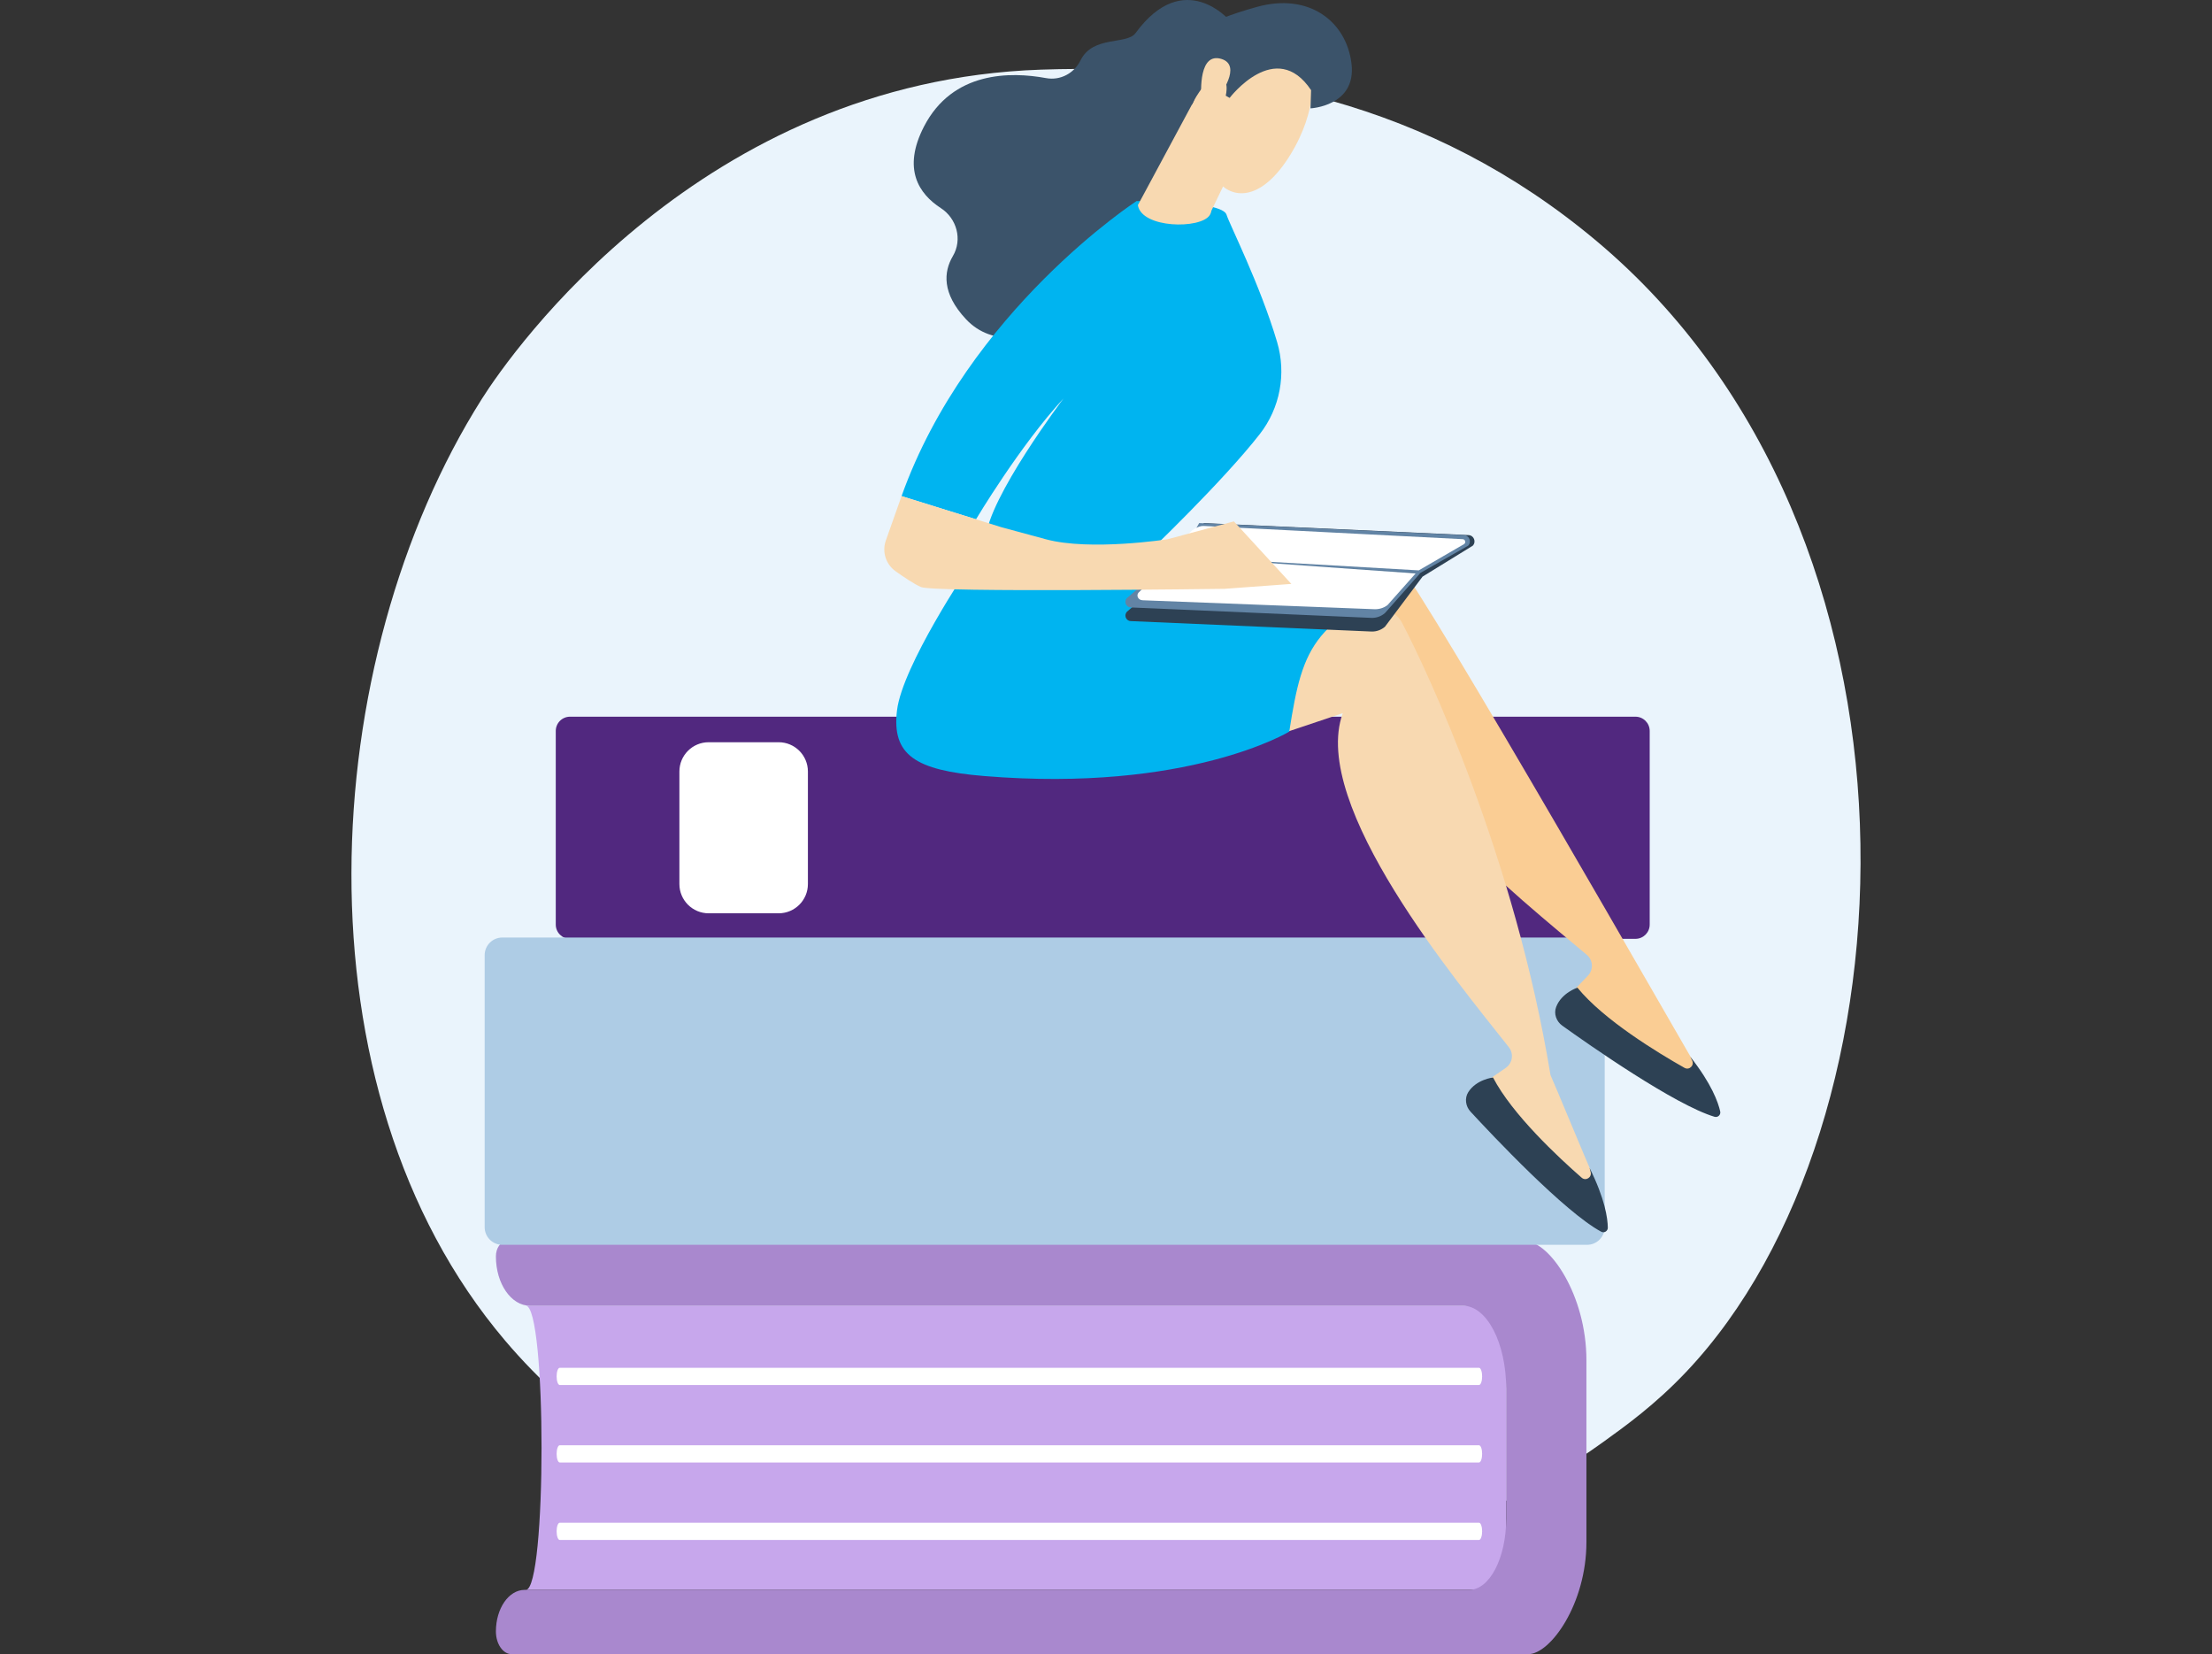
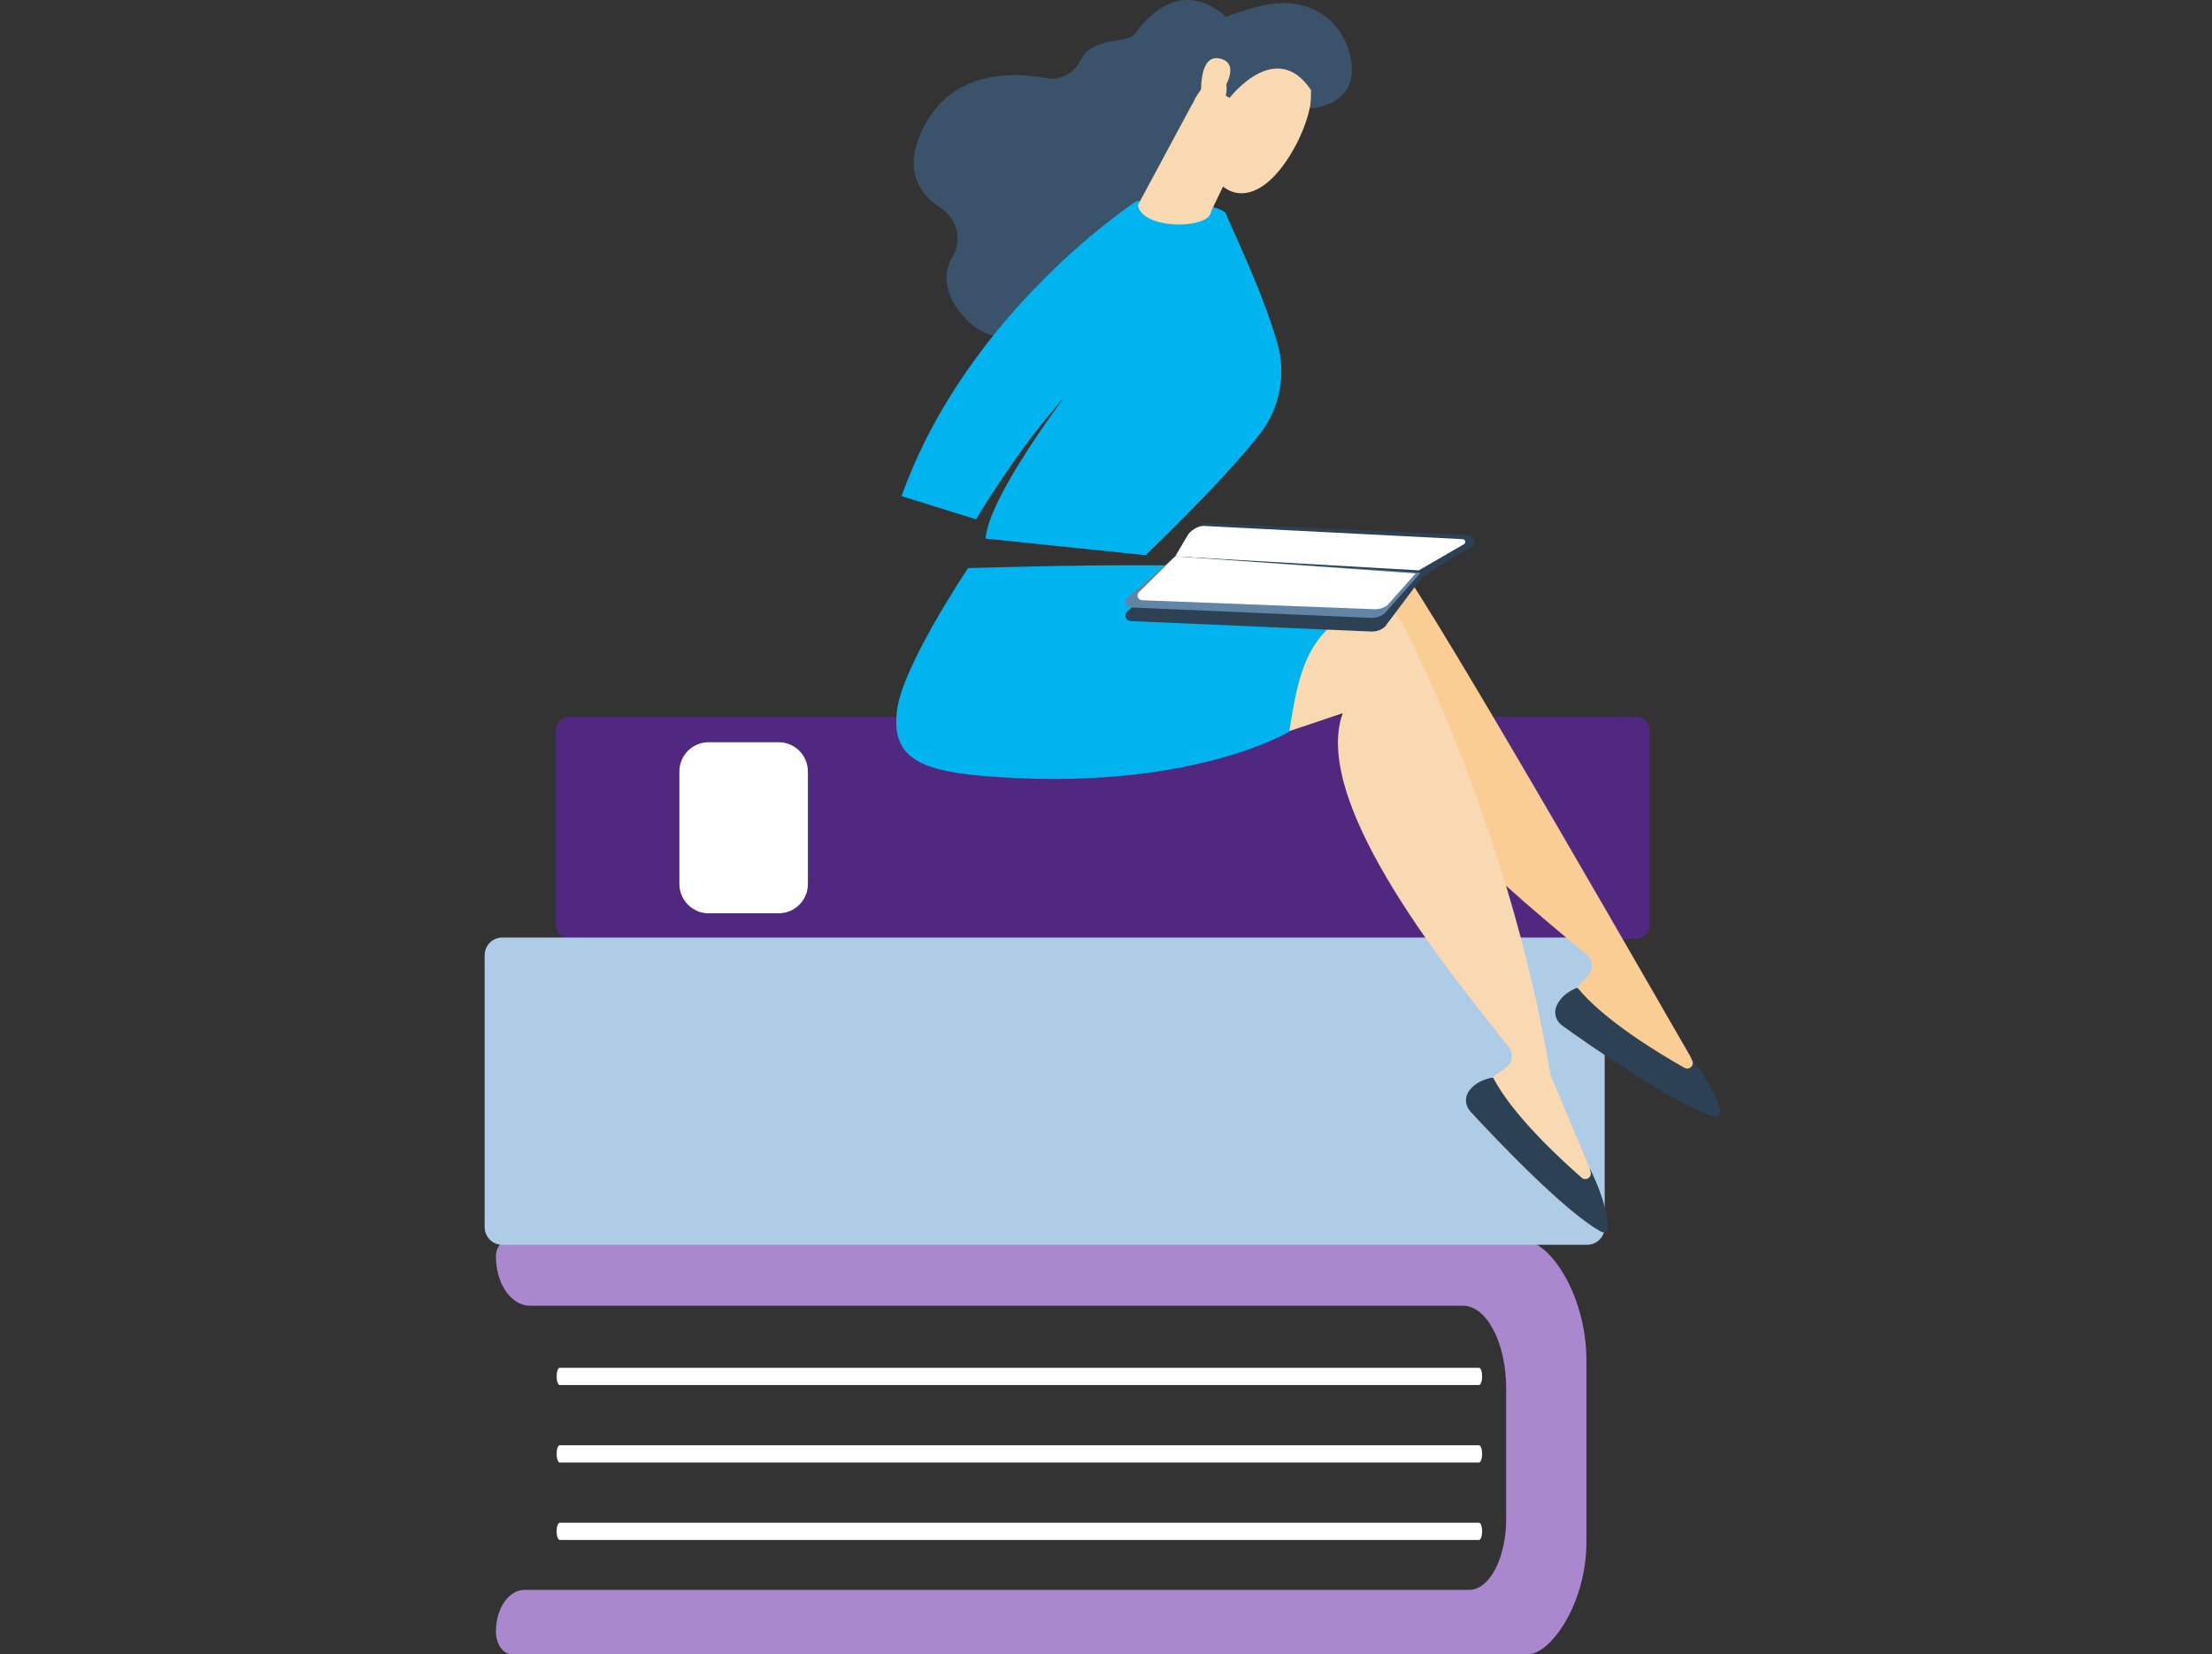
<svg xmlns="http://www.w3.org/2000/svg" width="321" height="240" viewBox="0 0 321 240" fill="none">
  <rect x="0" y="0" width="321" height="240" fill="#333333" stroke="none" />
  <g clip-path="url(#clip0_1040_30012)">
-     <path d="M244.684 199.062C240.199 203.795 235.955 206.847 232.603 209.258C193.192 237.602 146.56 229.34 136.649 227.322C122.014 224.343 93.724 218.583 73.272 194.475C42.328 158 45.935 95.791 69.937 57.858C74.328 50.919 101.803 11.782 151.042 10.105C179.794 9.126 207.642 14.778 231.722 35C282.268 77.447 278.67 163.199 244.684 199.062Z" fill="#EAF4FC" />
-     <path d="M76.303 230.678L218.574 230.678V189.448L76.303 189.449C79.348 189.449 79.348 230.678 76.303 230.678Z" fill="#C7A7EC" />
    <path d="M218.574 220.36V201.492C218.574 194.841 215.762 189.449 212.294 189.449H76.903C74.175 189.449 71.964 186.247 71.964 182.298C71.964 181.098 72.636 180.126 73.465 180.126H221.437C224.83 180.126 230.218 187.851 230.218 197.38V223.732C230.218 232.717 224.988 240 221.788 240H74.243C72.985 240 71.965 238.523 71.965 236.7C71.965 233.374 73.827 230.678 76.124 230.678H213.194C216.165 230.678 218.574 226.059 218.574 220.36Z" fill="#A988CE" />
    <path d="M214.628 200.953H81.23C80.978 200.953 80.775 200.394 80.775 199.703C80.775 199.012 80.978 198.453 81.23 198.453H214.628C214.88 198.453 215.084 199.012 215.084 199.703C215.083 200.394 214.88 200.953 214.628 200.953Z" fill="white" />
    <path d="M214.628 212.192H81.23C80.978 212.192 80.775 211.633 80.775 210.942C80.775 210.251 80.978 209.692 81.23 209.692H214.628C214.88 209.692 215.084 210.251 215.084 210.942C215.083 211.633 214.88 212.192 214.628 212.192Z" fill="white" />
    <path d="M214.628 223.432H81.23C80.978 223.432 80.775 222.873 80.775 222.182C80.775 221.491 80.978 220.932 81.23 220.932H214.628C214.88 220.932 215.084 221.491 215.084 222.182C215.083 222.873 214.88 223.432 214.628 223.432Z" fill="white" />
    <path d="M237.332 136.216H82.72C81.577 136.216 80.651 135.29 80.651 134.148V106.054C80.651 104.911 81.577 103.985 82.72 103.985H237.332C238.474 103.985 239.4 104.912 239.4 106.054V134.148C239.4 135.29 238.474 136.216 237.332 136.216Z" fill="#51287F" />
    <path d="M112.992 132.512H102.841C100.494 132.512 98.592 130.61 98.592 128.263V111.939C98.592 109.592 100.494 107.69 102.841 107.69H112.992C115.339 107.69 117.241 109.592 117.241 111.939V128.263C117.242 130.609 115.339 132.512 112.992 132.512Z" fill="white" />
    <path d="M230.314 180.61H72.889C71.478 180.61 70.333 179.466 70.333 178.054V138.583C70.333 137.172 71.478 136.027 72.889 136.027H230.314C231.725 136.027 232.87 137.172 232.87 138.583V178.054C232.87 179.466 231.725 180.61 230.314 180.61Z" fill="#AECCE5" />
    <path d="M245.424 153.49C245.354 153.463 207.742 87.596 202.659 81.397C201.804 80.355 200.481 79.824 199.142 79.983L188.644 81.234L176.311 107.915L196.857 95.949C194.824 110.01 221.219 130.907 230.271 138.532C231.19 139.305 231.265 140.691 230.436 141.56L226.822 145.343C232.755 151.357 239.601 155.219 247.329 157.005L245.424 153.49Z" fill="#FACD94" />
    <path d="M228.912 143.301C228.912 143.301 226.606 144.046 225.825 146.1C225.451 147.083 225.854 148.196 226.708 148.809C230.506 151.53 243.034 160.315 248.815 162.035C249.289 162.176 249.74 161.747 249.634 161.265C249.337 159.922 248.377 157.24 245.286 153.314L245.563 153.875C245.914 154.585 245.141 155.324 244.451 154.934C240.584 152.752 232.708 147.974 228.912 143.301Z" fill="#2D4154" />
    <path d="M230.773 169.656C230.71 169.616 225.067 156.02 225.004 155.979C219.83 124.478 207.207 97.499 203.484 90.4C202.858 89.206 201.669 88.419 200.326 88.304L189.792 87.404L172.314 111.038L194.857 103.477C190.02 116.836 211.64 142.642 218.962 151.941C219.705 152.884 219.499 154.257 218.51 154.94L214.205 157.913C218.799 165.003 224.722 170.171 231.928 173.484L230.773 169.656Z" fill="#F8D9B1" />
    <path d="M216.666 156.337C216.666 156.337 214.256 156.599 213.076 158.453C212.511 159.34 212.68 160.512 213.393 161.284C216.562 164.717 227.053 175.856 232.366 178.711C232.802 178.945 233.33 178.616 233.323 178.122C233.304 176.747 232.907 173.926 230.674 169.456L230.832 170.061C231.032 170.828 230.126 171.395 229.529 170.874C226.184 167.954 219.438 161.681 216.666 156.337Z" fill="#2D4154" />
    <path d="M140.483 82.427C140.483 82.427 130.954 96.601 130.172 103.067C129.39 109.532 132.807 111.768 142.781 112.593C172.462 115.046 187.094 106.151 187.094 106.151C189.124 93.205 190.569 89.911 207.526 82.872C207.526 82.872 186.078 84.575 181.761 82.9C177.445 81.225 140.483 82.427 140.483 82.427Z" fill="#00B4F0" />
    <path d="M170.544 83.206L174.694 75.892L213.108 77.636C213.888 77.672 214.264 78.608 213.726 79.174L206.143 83.843L170.544 83.206Z" fill="#2D4154" />
-     <path d="M171.141 80.972L174.022 75.892L212.436 77.636C213.216 77.672 213.593 78.608 213.054 79.174L206.143 83.114L171.141 80.972Z" fill="#6284A5" />
    <path d="M164.088 90.115L198.996 91.628C199.725 91.66 200.438 91.409 200.986 90.927L206.435 83.664L170.544 82.706L163.598 88.706C163.047 89.181 163.361 90.084 164.088 90.115Z" fill="#2D4154" />
    <path d="M170.544 80.725L172.314 77.727C172.657 77.034 173.876 76.271 174.648 76.308L212.264 78.23C212.633 78.249 212.773 78.722 212.472 78.938L205.89 82.755L170.544 80.725Z" fill="white" />
    <path d="M164.088 88.134L198.996 89.647C199.725 89.679 200.438 89.428 200.986 88.946L206.143 83.114L170.544 80.725L163.598 86.725C163.047 87.2 163.361 88.103 164.088 88.134Z" fill="#6284A5" />
    <path d="M165.806 87.091L199.44 88.39C200.142 88.417 200.829 88.202 201.357 87.788L205.429 83.206L170.544 80.725L165.334 85.879C164.804 86.288 165.106 87.064 165.806 87.091Z" fill="white" />
    <path d="M178.483 3.017C178.483 3.017 171.846 -4.836 164.79 4.799C163.512 6.544 158.603 5.104 156.804 8.757C155.874 10.642 153.868 11.714 151.8 11.332C146.651 10.383 138.235 10.303 134.08 18.372C130.908 24.53 133.357 28.135 136.527 30.19C138.856 31.699 139.687 34.763 138.279 37.154C136.928 39.448 136.674 42.554 140.162 46.292C147.977 54.668 163.448 40.976 163.448 40.976L175.732 11.949L178.483 3.017Z" fill="#3B536A" />
    <path d="M166.254 80.551C166.254 80.551 177.351 69.984 182.814 62.986C185.766 59.202 186.694 54.222 185.328 49.621C182.834 41.219 178.402 32.517 177.998 31.162C177.378 29.086 164.936 29.173 164.936 29.173C164.936 29.173 140.451 45.064 130.831 71.982L141.635 75.345C141.635 75.345 148.028 64.62 154.344 57.801C154.344 57.801 143.414 72.24 143.029 78.151L166.254 80.551Z" fill="#00B4F0" />
-     <path d="M187.398 84.721L179.059 75.649L169.43 78.242C169.43 78.242 158.203 79.981 151.777 78.242C145.351 76.502 145.351 76.502 145.351 76.502L130.831 71.982L128.55 78.427C127.971 80.063 128.553 81.88 129.968 82.885C131.224 83.778 132.697 84.759 133.635 85.169C135.548 86.006 177.685 85.434 177.685 85.434L187.398 84.721Z" fill="#F8D9B1" />
    <path d="M173.487 14.212L165.125 29.763C165.677 33.158 174.226 33.254 175.547 31.227C175.682 31.02 175.759 30.782 175.81 30.541L180.812 20.15C181.027 19.137 178.249 15.723 177.335 15.236L174.011 13.467C172.731 12.786 178.072 12.732 173.487 14.212Z" fill="#F8D9B1" />
    <path d="M190.412 10.562C190.412 10.562 191.356 15.816 187.227 22.497C183.097 29.177 178.985 28.875 176.896 26.493C174.807 24.11 172.304 20.143 173.443 13.48C174.581 6.817 188.986 3.863 190.412 10.562Z" fill="#F8D9B1" />
    <path d="M178.442 14.204C178.442 14.204 185.129 5.421 190.262 13.078L190.176 15.722C190.176 15.722 196.851 15.41 196.128 9.257C195.404 3.104 189.953 -1.099 182.398 1.003C174.842 3.105 170.427 5.5 169.574 10.745C168.721 15.991 173.004 15.134 173.004 15.134C173.004 15.134 174.64 11.514 176.616 11.267C178.592 11.02 177.878 13.883 177.878 13.883L178.442 14.204Z" fill="#3B536A" />
    <path d="M176.907 13.97C176.907 13.97 180.371 9.475 177.218 8.542C174.065 7.609 174.183 12.947 174.389 14.932L176.907 13.97Z" fill="#F8D9B1" />
  </g>
  <defs>
    <clipPath id="clip0_1040_30012">
      <rect x="0.333" width="320" height="240" rx="16" fill="white" />
    </clipPath>
  </defs>
</svg>